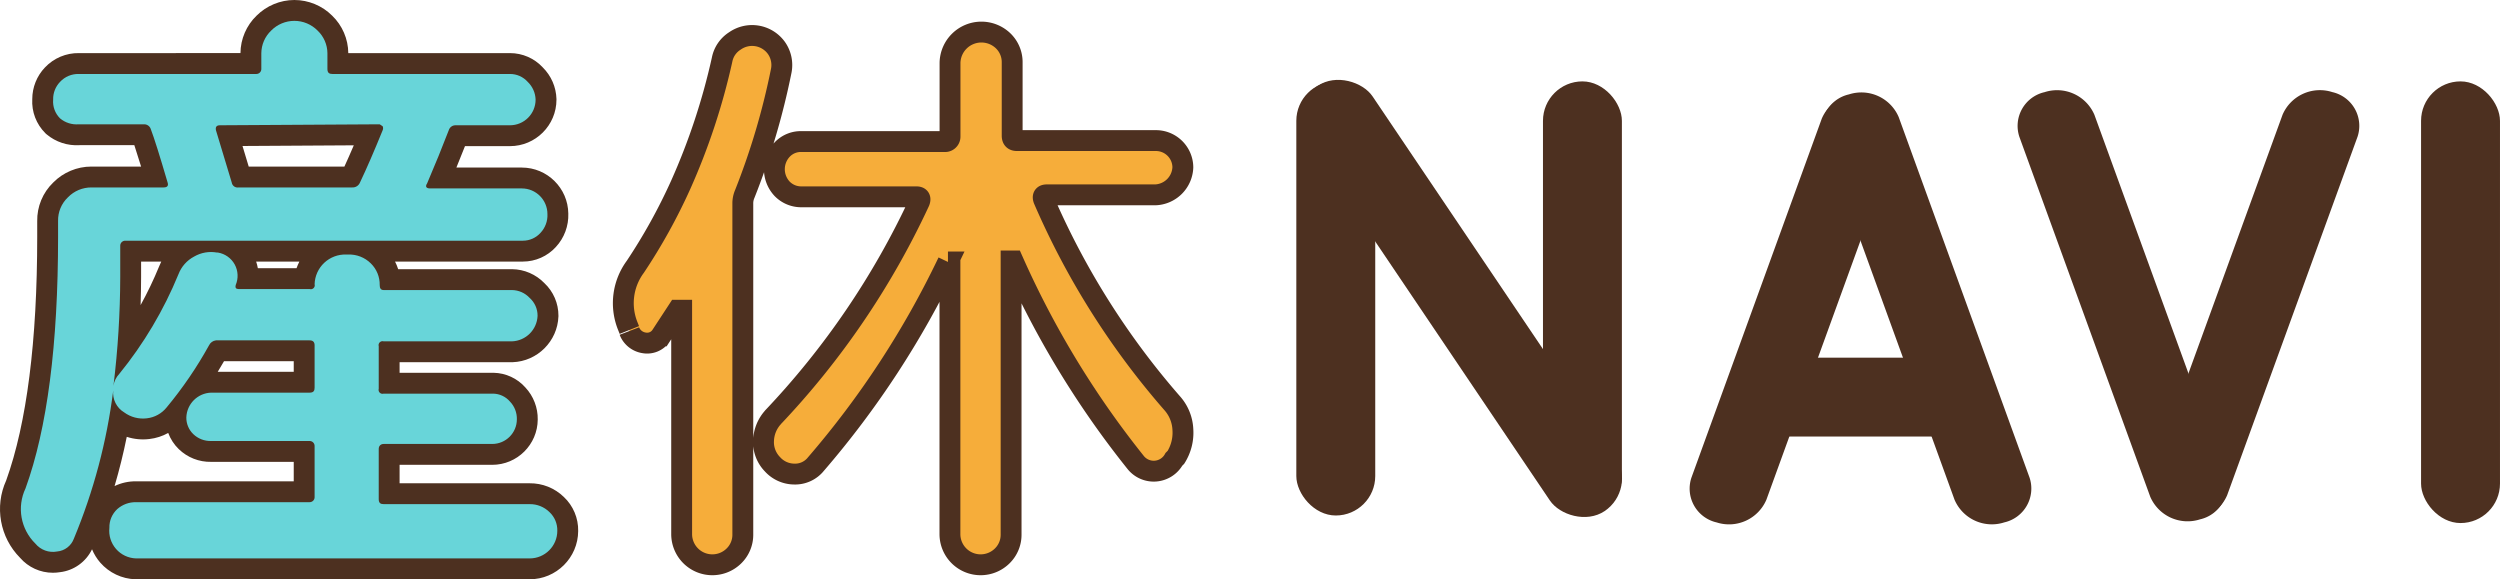
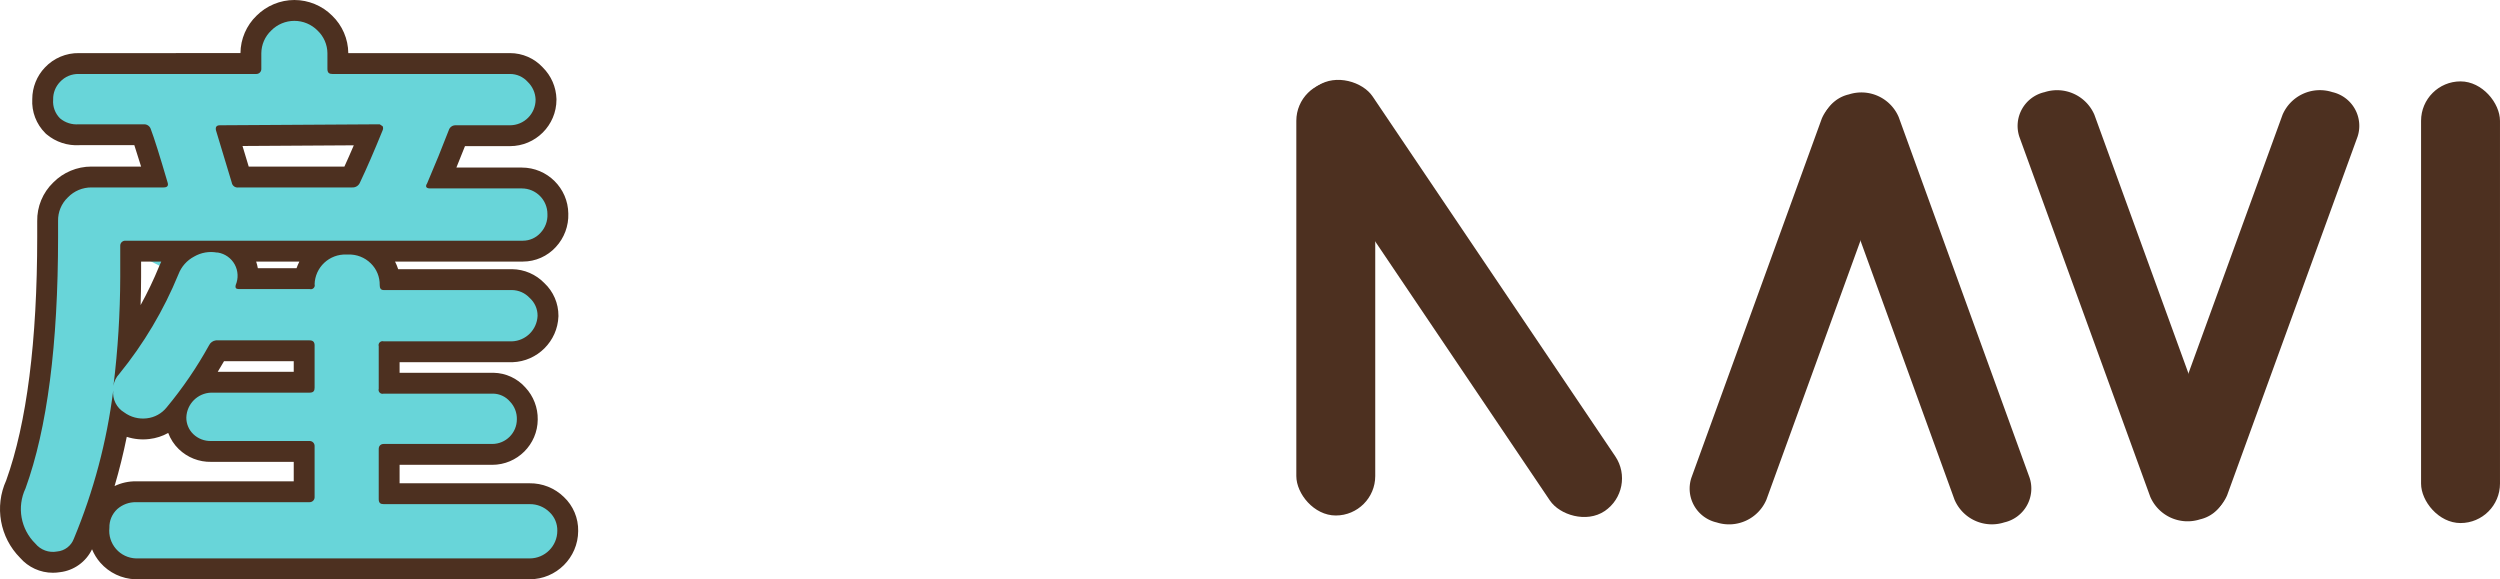
<svg xmlns="http://www.w3.org/2000/svg" width="179.728" height="41.645" viewBox="0 0 179.728 41.645">
  <g transform="translate(-345.202 -9159.447)">
    <g transform="translate(-311 483.108)">
      <g transform="translate(658.702 8677.839)">
-         <path d="M371.922,22.92l-.142-.355a4.4,4.4,0,0,1,.567-4.185,40.922,40.922,0,0,0,3.263-5.887h0a46.948,46.948,0,0,0,2.979-9.008,2.057,2.057,0,0,1,.922-1.348,2.153,2.153,0,0,1,2.979.5,2.128,2.128,0,0,1,.355,1.631,51.425,51.425,0,0,1-2.624,8.866,1.7,1.7,0,0,0-.142.709V37.6a2.128,2.128,0,0,1-.638,1.56,2.207,2.207,0,0,1-3.759-1.56V21.5H375.4l-1.206,1.844a1.206,1.206,0,0,1-1.206.5,1.348,1.348,0,0,1-1.064-.851m10.285,6.242A58.021,58.021,0,0,0,392.776,13.7q.142-.355-.213-.355h-8.3a1.915,1.915,0,0,1-1.348-.567,2.057,2.057,0,0,1,0-2.837,1.844,1.844,0,0,1,1.419-.567H394.62a.355.355,0,0,0,.355-.355V3.7a2.257,2.257,0,0,1,3.83-1.56,2.128,2.128,0,0,1,.638,1.56V8.947c0,.284.142.355.355.355h9.93a1.939,1.939,0,0,1,1.986,1.915,2.057,2.057,0,0,1-1.986,1.986h-7.8q-.355,0-.213.355a56.105,56.105,0,0,0,9.221,14.612,3.05,3.05,0,0,1,.78,1.915,3.334,3.334,0,0,1-.5,1.986l-.142.142a1.663,1.663,0,0,1-2.766.213,66.176,66.176,0,0,1-8.8-14.47h-.142V37.6a2.128,2.128,0,0,1-.638,1.56,2.207,2.207,0,0,1-3.759-1.56V18.026h-.142a65.325,65.325,0,0,1-9.5,14.541,1.915,1.915,0,0,1-1.56.709,2.128,2.128,0,0,1-1.56-.709,2.27,2.27,0,0,1-.638-1.7,2.624,2.624,0,0,1,.709-1.7" transform="translate(-329.177 -0.695)" fill="#f6ad3a" stroke="#4d3020" stroke-width="1.5" />
        <g transform="translate(89.889 3.08)">
          <g transform="translate(0 0)">
            <rect width="5.674" height="31.209" rx="2.837" transform="translate(0.805 1.271)" fill="#4d3020" />
-             <rect width="5.674" height="31.209" rx="2.837" transform="translate(18.537 1.271)" fill="#4d3020" />
            <rect width="5.674" height="36.883" rx="2.837" transform="matrix(0.829, -0.559, 0.559, 0.829, 0, 3.173)" fill="#4d3020" />
          </g>
          <g transform="translate(28.434 1.021)">
-             <rect width="5.674" height="17.732" rx="2.837" transform="translate(4.033 25.784) rotate(-90)" fill="#4d3020" />
            <path d="M2.723,0a2.918,2.918,0,0,1,2.9,2.656l.938,27.577a2.494,2.494,0,0,1-2.721,2.481,2.918,2.918,0,0,1-2.9-2.656L0,2.482A2.494,2.494,0,0,1,2.723,0Z" transform="translate(9.508 2.027) rotate(-18)" fill="#4d3020" />
            <path d="M3.835,0a2.493,2.493,0,0,1,2.721,2.48L5.619,29.946a2.919,2.919,0,0,1-2.9,2.655A2.493,2.493,0,0,1,0,30.122L.939,2.657A2.919,2.919,0,0,1,3.835,0Z" transform="matrix(-0.951, -0.309, 0.309, -0.951, 6.237, 33.142)" fill="#4d3020" />
          </g>
          <g transform="translate(52.016 0.851)">
            <path d="M2.721,0a2.92,2.92,0,0,1,2.9,2.653l.953,27.533a2.489,2.489,0,0,1-2.72,2.475,2.92,2.92,0,0,1-2.9-2.653L0,2.477A2.489,2.489,0,0,1,2.721,0Z" transform="translate(16.344 31.065) rotate(162)" fill="#4d3020" />
            <path d="M3.851,0A2.488,2.488,0,0,1,6.57,2.476L5.618,29.9a2.92,2.92,0,0,1-2.9,2.652A2.488,2.488,0,0,1,0,30.075L.954,2.654A2.92,2.92,0,0,1,3.851,0Z" transform="translate(19.603 0) rotate(18)" fill="#4d3020" />
          </g>
          <rect width="5.674" height="31.752" rx="2.837" transform="translate(81.664 1.271)" fill="#4d3020" />
        </g>
      </g>
    </g>
    <g transform="translate(346.702 9160.947)">
      <g transform="translate(-0.028 -0.017)" fill="#68d5d9">
-         <path d="M 36.608 39.412 L 8.307 39.412 L 8.296 39.412 L 8.284 39.411 C 7.524 39.389 6.802 39.047 6.303 38.473 C 5.815 37.913 5.575 37.171 5.641 36.432 C 5.637 35.725 5.929 35.047 6.449 34.565 L 6.456 34.559 L 6.463 34.553 C 6.963 34.111 7.606 33.868 8.273 33.868 C 8.286 33.868 8.299 33.868 8.312 33.869 L 20.395 33.869 L 20.395 30.971 L 13.706 30.971 C 13.688 30.971 13.67 30.972 13.652 30.972 C 12.995 30.972 12.373 30.72 11.9 30.264 C 11.425 29.804 11.161 29.163 11.174 28.503 L 11.175 28.497 L 11.175 28.49 C 11.179 28.368 11.193 28.247 11.214 28.129 C 11.172 28.181 11.129 28.232 11.086 28.284 C 10.609 28.875 9.931 29.248 9.176 29.334 C 9.053 29.35 8.927 29.357 8.803 29.357 C 8.194 29.357 7.589 29.168 7.088 28.823 C 6.555 31.803 5.7 34.719 4.536 37.518 C 4.248 38.281 3.545 38.823 2.735 38.909 C 2.602 38.931 2.467 38.943 2.332 38.943 C 1.631 38.943 0.973 38.639 0.52 38.106 C -0.736 36.854 -1.076 34.948 -0.331 33.338 C 1.185 29.139 1.953 23.151 1.953 15.539 L 1.953 14.412 C 1.936 13.567 2.276 12.751 2.886 12.167 C 3.464 11.579 4.266 11.242 5.091 11.242 L 5.115 11.242 L 5.115 11.242 L 9.678 11.242 C 9.247 9.784 8.925 8.764 8.718 8.203 L 4.223 8.203 C 4.159 8.207 4.095 8.21 4.032 8.21 C 3.422 8.21 2.829 7.993 2.363 7.601 L 2.339 7.581 L 2.317 7.559 C 1.812 7.057 1.551 6.366 1.598 5.658 C 1.592 5.003 1.847 4.36 2.3 3.887 C 2.776 3.377 3.448 3.084 4.146 3.084 C 4.165 3.084 4.183 3.085 4.202 3.085 L 16.565 3.085 L 16.565 2.346 L 16.565 2.343 L 16.565 2.34 C 16.571 1.527 16.911 0.74 17.499 0.178 C 18.075 -0.401 18.874 -0.733 19.691 -0.733 C 20.508 -0.733 21.307 -0.401 21.883 0.178 C 22.471 0.74 22.811 1.527 22.817 2.34 L 22.817 2.343 L 22.817 2.346 L 22.817 3.085 L 35.189 3.085 L 35.197 3.085 C 35.884 3.085 36.542 3.375 37.005 3.881 C 37.487 4.353 37.763 4.982 37.783 5.657 L 37.783 5.668 L 37.783 5.679 C 37.783 7.11 36.62 8.273 35.189 8.273 L 31.443 8.273 C 31.065 9.253 30.653 10.272 30.214 11.313 L 36.04 11.313 C 37.465 11.313 38.625 12.467 38.634 13.89 C 38.662 14.577 38.41 15.257 37.941 15.761 C 37.477 16.277 36.813 16.572 36.119 16.572 L 36.108 16.572 L 25.294 16.572 C 25.444 16.674 25.585 16.79 25.716 16.921 C 26.18 17.376 26.474 17.979 26.555 18.619 L 35.331 18.619 L 35.336 18.619 L 35.341 18.619 C 36.016 18.628 36.668 18.912 37.134 19.401 C 37.64 19.867 37.928 20.527 37.925 21.216 L 37.925 21.228 L 37.925 21.24 C 37.874 22.629 36.747 23.756 35.358 23.807 L 35.345 23.807 L 35.331 23.807 L 26.505 23.807 L 26.505 26.066 L 33.983 26.066 L 33.99 26.066 L 33.998 26.066 C 34.668 26.079 35.303 26.375 35.744 26.878 C 36.198 27.358 36.45 28.009 36.436 28.67 C 36.43 30.057 35.301 31.184 33.912 31.184 L 26.505 31.184 L 26.505 34.01 L 36.603 34.01 C 36.614 34.01 36.625 34.01 36.636 34.01 C 37.353 34.01 38.03 34.285 38.544 34.785 C 39.069 35.275 39.36 35.967 39.344 36.686 C 39.338 38.19 38.113 39.412 36.608 39.412 Z M 14.194 23.736 C 13.714 24.603 13.189 25.447 12.622 26.263 C 12.941 26.105 13.295 26.01 13.669 25.996 L 13.683 25.995 L 13.697 25.995 L 20.395 25.995 L 20.395 23.736 L 14.194 23.736 Z M 7.922 16.572 L 7.922 18.447 C 7.917 20.069 7.853 21.7 7.728 23.324 C 8.9 21.651 9.883 19.853 10.66 17.957 C 10.873 17.404 11.235 16.926 11.703 16.572 L 7.922 16.572 Z M 16.352 18.548 L 20.43 18.548 C 20.532 17.904 20.842 17.315 21.326 16.862 C 21.44 16.755 21.56 16.658 21.687 16.572 L 15.601 16.572 C 15.779 16.741 15.932 16.939 16.055 17.16 L 16.056 17.162 L 16.058 17.164 C 16.293 17.595 16.392 18.074 16.352 18.548 Z M 15.851 11.242 L 23.765 11.242 C 24.157 10.416 24.602 9.397 25.094 8.207 L 14.954 8.27 L 15.851 11.242 Z" stroke="none" />
+         <path d="M 36.608 39.412 L 8.307 39.412 L 8.296 39.412 L 8.284 39.411 C 7.524 39.389 6.802 39.047 6.303 38.473 C 5.815 37.913 5.575 37.171 5.641 36.432 C 5.637 35.725 5.929 35.047 6.449 34.565 L 6.456 34.559 L 6.463 34.553 C 6.963 34.111 7.606 33.868 8.273 33.868 C 8.286 33.868 8.299 33.868 8.312 33.869 L 20.395 33.869 L 20.395 30.971 L 13.706 30.971 C 13.688 30.971 13.67 30.972 13.652 30.972 C 12.995 30.972 12.373 30.72 11.9 30.264 C 11.425 29.804 11.161 29.163 11.174 28.503 L 11.175 28.497 L 11.175 28.49 C 11.179 28.368 11.193 28.247 11.214 28.129 C 11.172 28.181 11.129 28.232 11.086 28.284 C 10.609 28.875 9.931 29.248 9.176 29.334 C 9.053 29.35 8.927 29.357 8.803 29.357 C 8.194 29.357 7.589 29.168 7.088 28.823 C 6.555 31.803 5.7 34.719 4.536 37.518 C 4.248 38.281 3.545 38.823 2.735 38.909 C 2.602 38.931 2.467 38.943 2.332 38.943 C 1.631 38.943 0.973 38.639 0.52 38.106 C -0.736 36.854 -1.076 34.948 -0.331 33.338 C 1.185 29.139 1.953 23.151 1.953 15.539 L 1.953 14.412 C 1.936 13.567 2.276 12.751 2.886 12.167 C 3.464 11.579 4.266 11.242 5.091 11.242 L 5.115 11.242 L 5.115 11.242 L 9.678 11.242 C 9.247 9.784 8.925 8.764 8.718 8.203 L 4.223 8.203 C 4.159 8.207 4.095 8.21 4.032 8.21 C 3.422 8.21 2.829 7.993 2.363 7.601 L 2.339 7.581 L 2.317 7.559 C 1.812 7.057 1.551 6.366 1.598 5.658 C 1.592 5.003 1.847 4.36 2.3 3.887 C 2.776 3.377 3.448 3.084 4.146 3.084 C 4.165 3.084 4.183 3.085 4.202 3.085 L 16.565 3.085 L 16.565 2.346 L 16.565 2.343 L 16.565 2.34 C 16.571 1.527 16.911 0.74 17.499 0.178 C 18.075 -0.401 18.874 -0.733 19.691 -0.733 C 20.508 -0.733 21.307 -0.401 21.883 0.178 C 22.471 0.74 22.811 1.527 22.817 2.34 L 22.817 2.343 L 22.817 2.346 L 22.817 3.085 L 35.189 3.085 L 35.197 3.085 C 35.884 3.085 36.542 3.375 37.005 3.881 C 37.487 4.353 37.763 4.982 37.783 5.657 L 37.783 5.668 L 37.783 5.679 C 37.783 7.11 36.62 8.273 35.189 8.273 L 31.443 8.273 C 31.065 9.253 30.653 10.272 30.214 11.313 L 36.04 11.313 C 37.465 11.313 38.625 12.467 38.634 13.89 C 38.662 14.577 38.41 15.257 37.941 15.761 C 37.477 16.277 36.813 16.572 36.119 16.572 L 36.108 16.572 L 25.294 16.572 C 25.444 16.674 25.585 16.79 25.716 16.921 C 26.18 17.376 26.474 17.979 26.555 18.619 L 35.331 18.619 L 35.336 18.619 L 35.341 18.619 C 36.016 18.628 36.668 18.912 37.134 19.401 C 37.64 19.867 37.928 20.527 37.925 21.216 L 37.925 21.228 L 37.925 21.24 C 37.874 22.629 36.747 23.756 35.358 23.807 L 35.345 23.807 L 35.331 23.807 L 26.505 23.807 L 26.505 26.066 L 33.983 26.066 L 33.99 26.066 L 33.998 26.066 C 34.668 26.079 35.303 26.375 35.744 26.878 C 36.198 27.358 36.45 28.009 36.436 28.67 C 36.43 30.057 35.301 31.184 33.912 31.184 L 26.505 31.184 L 26.505 34.01 L 36.603 34.01 C 36.614 34.01 36.625 34.01 36.636 34.01 C 37.353 34.01 38.03 34.285 38.544 34.785 C 39.069 35.275 39.36 35.967 39.344 36.686 C 39.338 38.19 38.113 39.412 36.608 39.412 Z M 14.194 23.736 C 13.714 24.603 13.189 25.447 12.622 26.263 C 12.941 26.105 13.295 26.01 13.669 25.996 L 13.683 25.995 L 13.697 25.995 L 20.395 25.995 L 20.395 23.736 L 14.194 23.736 Z M 7.922 16.572 L 7.922 18.447 C 7.917 20.069 7.853 21.7 7.728 23.324 C 8.9 21.651 9.883 19.853 10.66 17.957 L 7.922 16.572 Z M 16.352 18.548 L 20.43 18.548 C 20.532 17.904 20.842 17.315 21.326 16.862 C 21.44 16.755 21.56 16.658 21.687 16.572 L 15.601 16.572 C 15.779 16.741 15.932 16.939 16.055 17.16 L 16.056 17.162 L 16.058 17.164 C 16.293 17.595 16.392 18.074 16.352 18.548 Z M 15.851 11.242 L 23.765 11.242 C 24.157 10.416 24.602 9.397 25.094 8.207 L 14.954 8.27 L 15.851 11.242 Z" stroke="none" />
        <path d="M 36.608 38.662 C 37.705 38.662 38.594 37.772 38.594 36.676 C 38.607 36.166 38.4 35.675 38.026 35.328 C 37.648 34.957 37.137 34.753 36.608 34.76 L 26.11 34.76 C 25.897 34.76 25.755 34.69 25.755 34.406 L 25.755 30.788 C 25.755 30.576 25.897 30.434 26.11 30.434 L 33.912 30.434 C 34.892 30.434 35.686 29.64 35.686 28.661 C 35.698 28.186 35.519 27.726 35.189 27.384 C 34.886 27.032 34.448 26.825 33.983 26.816 L 26.11 26.816 C 26.01 26.847 25.9 26.82 25.826 26.746 C 25.752 26.671 25.725 26.562 25.755 26.462 L 25.755 23.412 C 25.725 23.311 25.752 23.202 25.826 23.128 C 25.9 23.053 26.01 23.026 26.11 23.057 L 35.331 23.057 C 36.334 23.021 37.139 22.216 37.175 21.213 C 37.177 20.726 36.971 20.261 36.608 19.936 C 36.278 19.58 35.816 19.375 35.331 19.369 L 26.11 19.369 C 25.897 19.369 25.826 19.227 25.826 19.014 C 25.838 18.428 25.607 17.864 25.188 17.454 C 24.756 17.024 24.165 16.793 23.557 16.815 L 23.415 16.815 C 22.832 16.796 22.265 17.01 21.839 17.409 C 21.413 17.808 21.164 18.36 21.145 18.943 C 21.176 19.044 21.149 19.153 21.075 19.227 C 21 19.302 20.891 19.329 20.79 19.298 L 15.683 19.298 C 15.494 19.298 15.423 19.203 15.471 19.014 C 15.677 18.533 15.651 17.984 15.4 17.525 C 15.148 17.072 14.704 16.759 14.194 16.673 L 14.123 16.673 C 13.563 16.572 12.985 16.673 12.492 16.957 C 11.97 17.23 11.567 17.684 11.357 18.234 C 10.298 20.818 8.864 23.232 7.101 25.398 C 6.876 25.633 6.73 25.932 6.684 26.253 C 6.681 26.275 6.678 26.297 6.675 26.32 C 6.678 26.297 6.68 26.275 6.684 26.253 C 7.002 23.663 7.165 21.056 7.172 18.447 L 7.172 16.177 C 7.172 15.981 7.331 15.822 7.527 15.822 L 36.111 15.822 C 36.599 15.824 37.063 15.618 37.388 15.255 C 37.729 14.891 37.908 14.405 37.884 13.907 C 37.884 12.889 37.059 12.063 36.04 12.063 L 29.444 12.063 C 29.16 12.063 29.089 11.921 29.231 11.708 C 29.798 10.384 30.319 9.108 30.791 7.878 C 30.856 7.66 31.061 7.514 31.288 7.523 L 35.189 7.523 C 36.208 7.523 37.033 6.698 37.033 5.679 C 37.019 5.196 36.815 4.737 36.466 4.403 C 36.141 4.039 35.676 3.833 35.189 3.835 L 22.422 3.835 C 22.209 3.835 22.067 3.764 22.067 3.48 L 22.067 2.346 C 22.063 1.728 21.806 1.139 21.358 0.714 C 20.918 0.268 20.318 0.017 19.691 0.017 C 19.064 0.017 18.464 0.268 18.024 0.714 C 17.576 1.139 17.319 1.728 17.315 2.346 L 17.315 3.48 C 17.315 3.676 17.156 3.835 16.96 3.835 L 4.193 3.835 C 3.683 3.822 3.192 4.028 2.845 4.403 C 2.515 4.744 2.337 5.204 2.349 5.679 C 2.307 6.18 2.489 6.673 2.845 7.027 C 3.22 7.342 3.705 7.495 4.193 7.453 L 8.874 7.453 C 9.101 7.443 9.306 7.589 9.371 7.807 C 9.607 8.422 10.009 9.699 10.577 11.637 C 10.647 11.85 10.577 11.992 10.293 11.992 L 5.115 11.992 C 4.474 11.986 3.859 12.242 3.413 12.701 C 2.946 13.143 2.688 13.761 2.703 14.404 L 2.703 15.539 C 2.703 23.293 1.923 29.323 0.363 33.626 C -0.272 34.965 0.013 36.56 1.072 37.598 L 1.072 37.598 C 1.45 38.057 2.048 38.275 2.632 38.165 C 3.179 38.117 3.648 37.758 3.838 37.243 C 5.257 33.835 6.209 30.251 6.668 26.589 C 6.67 26.57 6.673 26.551 6.675 26.533 C 6.673 26.551 6.671 26.57 6.668 26.589 C 6.601 27.221 6.907 27.837 7.456 28.164 C 7.925 28.51 8.509 28.662 9.087 28.59 C 9.644 28.527 10.154 28.246 10.506 27.809 C 11.661 26.419 12.682 24.923 13.556 23.341 C 13.65 23.146 13.837 23.012 14.052 22.986 L 20.79 22.986 C 21.027 22.986 21.145 23.104 21.145 23.341 L 21.145 26.391 C 21.145 26.604 21.074 26.745 20.79 26.745 L 13.697 26.745 C 12.734 26.782 11.961 27.555 11.924 28.519 C 11.915 28.972 12.095 29.409 12.421 29.724 C 12.763 30.054 13.223 30.233 13.697 30.221 L 20.79 30.221 C 20.986 30.221 21.145 30.38 21.145 30.576 L 21.145 34.264 C 21.145 34.46 20.986 34.619 20.79 34.619 L 8.307 34.619 C 7.811 34.61 7.331 34.787 6.959 35.115 C 6.585 35.462 6.378 35.953 6.392 36.463 C 6.332 37.013 6.505 37.563 6.869 37.981 C 7.232 38.398 7.753 38.645 8.307 38.662 L 36.608 38.662 M 25.826 7.453 L 26.039 7.594 C 26.079 7.685 26.079 7.788 26.039 7.878 C 25.424 9.391 24.881 10.644 24.408 11.637 C 24.316 11.866 24.087 12.01 23.84 11.992 L 15.683 11.992 C 15.57 12.012 15.454 11.986 15.36 11.92 C 15.267 11.853 15.204 11.751 15.187 11.637 L 14.052 7.878 C 14.005 7.642 14.099 7.523 14.336 7.523 L 25.826 7.453 M 36.608 40.162 L 8.262 40.161 C 7.294 40.132 6.374 39.696 5.737 38.966 C 5.486 38.678 5.287 38.352 5.144 38.004 C 4.714 38.906 3.839 39.537 2.838 39.652 C 2.671 39.679 2.501 39.693 2.332 39.693 C 1.421 39.693 0.565 39.302 -0.031 38.616 C -1.484 37.15 -1.881 34.934 -1.026 33.054 C 0.453 28.938 1.203 23.046 1.203 15.539 L 1.203 14.419 C 1.184 13.372 1.604 12.36 2.359 11.634 C 3.076 10.908 4.07 10.492 5.091 10.492 L 5.115 10.492 L 5.115 10.492 L 8.671 10.492 C 8.479 9.861 8.317 9.347 8.185 8.953 L 4.249 8.953 C 3.387 9.008 2.537 8.727 1.88 8.175 L 1.832 8.135 L 1.788 8.091 C 1.135 7.442 0.796 6.552 0.848 5.637 C 0.848 4.799 1.176 3.978 1.755 3.372 C 2.387 2.697 3.284 2.317 4.21 2.335 L 15.815 2.334 C 15.822 1.323 16.245 0.343 16.974 -0.357 C 17.69 -1.073 18.678 -1.483 19.691 -1.483 C 20.704 -1.483 21.692 -1.073 22.408 -0.357 C 23.137 0.343 23.56 1.323 23.567 2.334 L 23.567 2.335 L 35.197 2.335 C 36.088 2.335 36.94 2.708 37.544 3.359 C 38.157 3.966 38.507 4.771 38.533 5.635 L 38.533 5.679 C 38.533 7.523 37.033 9.023 35.189 9.023 L 31.956 9.023 C 31.758 9.528 31.552 10.042 31.338 10.563 L 36.04 10.563 C 37.873 10.563 39.365 12.044 39.384 13.872 C 39.416 14.752 39.093 15.622 38.494 16.268 C 37.888 16.938 37.023 17.322 36.119 17.322 L 36.11 17.322 L 26.928 17.322 C 27.018 17.498 27.093 17.681 27.153 17.869 L 35.351 17.869 C 36.219 17.88 37.056 18.243 37.66 18.866 C 38.31 19.474 38.679 20.327 38.675 21.22 L 38.674 21.267 C 38.609 23.047 37.165 24.491 35.386 24.556 L 35.331 24.557 L 27.255 24.557 L 27.255 25.316 L 34.012 25.317 C 34.888 25.333 35.719 25.718 36.298 26.373 C 36.88 26.993 37.202 27.83 37.186 28.68 C 37.175 30.476 35.711 31.934 33.912 31.934 L 27.255 31.934 L 27.255 33.26 L 36.598 33.26 C 37.522 33.251 38.398 33.6 39.061 34.242 C 39.737 34.876 40.112 35.768 40.094 36.695 C 40.083 38.608 38.523 40.162 36.608 40.162 Z M 7.641 29.922 C 7.4 31.114 7.108 32.295 6.765 33.461 C 7.245 33.231 7.776 33.112 8.318 33.119 L 19.645 33.119 L 19.645 31.721 L 13.714 31.721 C 12.837 31.738 12.007 31.41 11.379 30.804 C 11.04 30.476 10.783 30.077 10.621 29.642 C 10.208 29.874 9.749 30.023 9.265 30.079 C 8.721 30.146 8.162 30.091 7.641 29.922 Z M 14.182 25.245 L 19.645 25.245 L 19.645 24.486 L 14.632 24.486 C 14.486 24.741 14.336 24.994 14.182 25.245 Z M 8.672 17.322 L 8.672 18.447 C 8.67 19.114 8.658 19.782 8.636 20.452 C 9.13 19.555 9.573 18.63 9.963 17.68 C 10.01 17.557 10.063 17.438 10.122 17.322 L 8.672 17.322 Z M 17.064 17.798 L 19.847 17.798 C 19.904 17.635 19.972 17.476 20.051 17.322 L 16.943 17.322 C 16.996 17.478 17.036 17.637 17.064 17.798 Z M 16.408 10.492 L 23.288 10.492 C 23.499 10.033 23.724 9.523 23.963 8.964 L 15.962 9.013 L 16.408 10.492 Z" stroke="none" fill="#4d3020" />
      </g>
    </g>
  </g>
</svg>